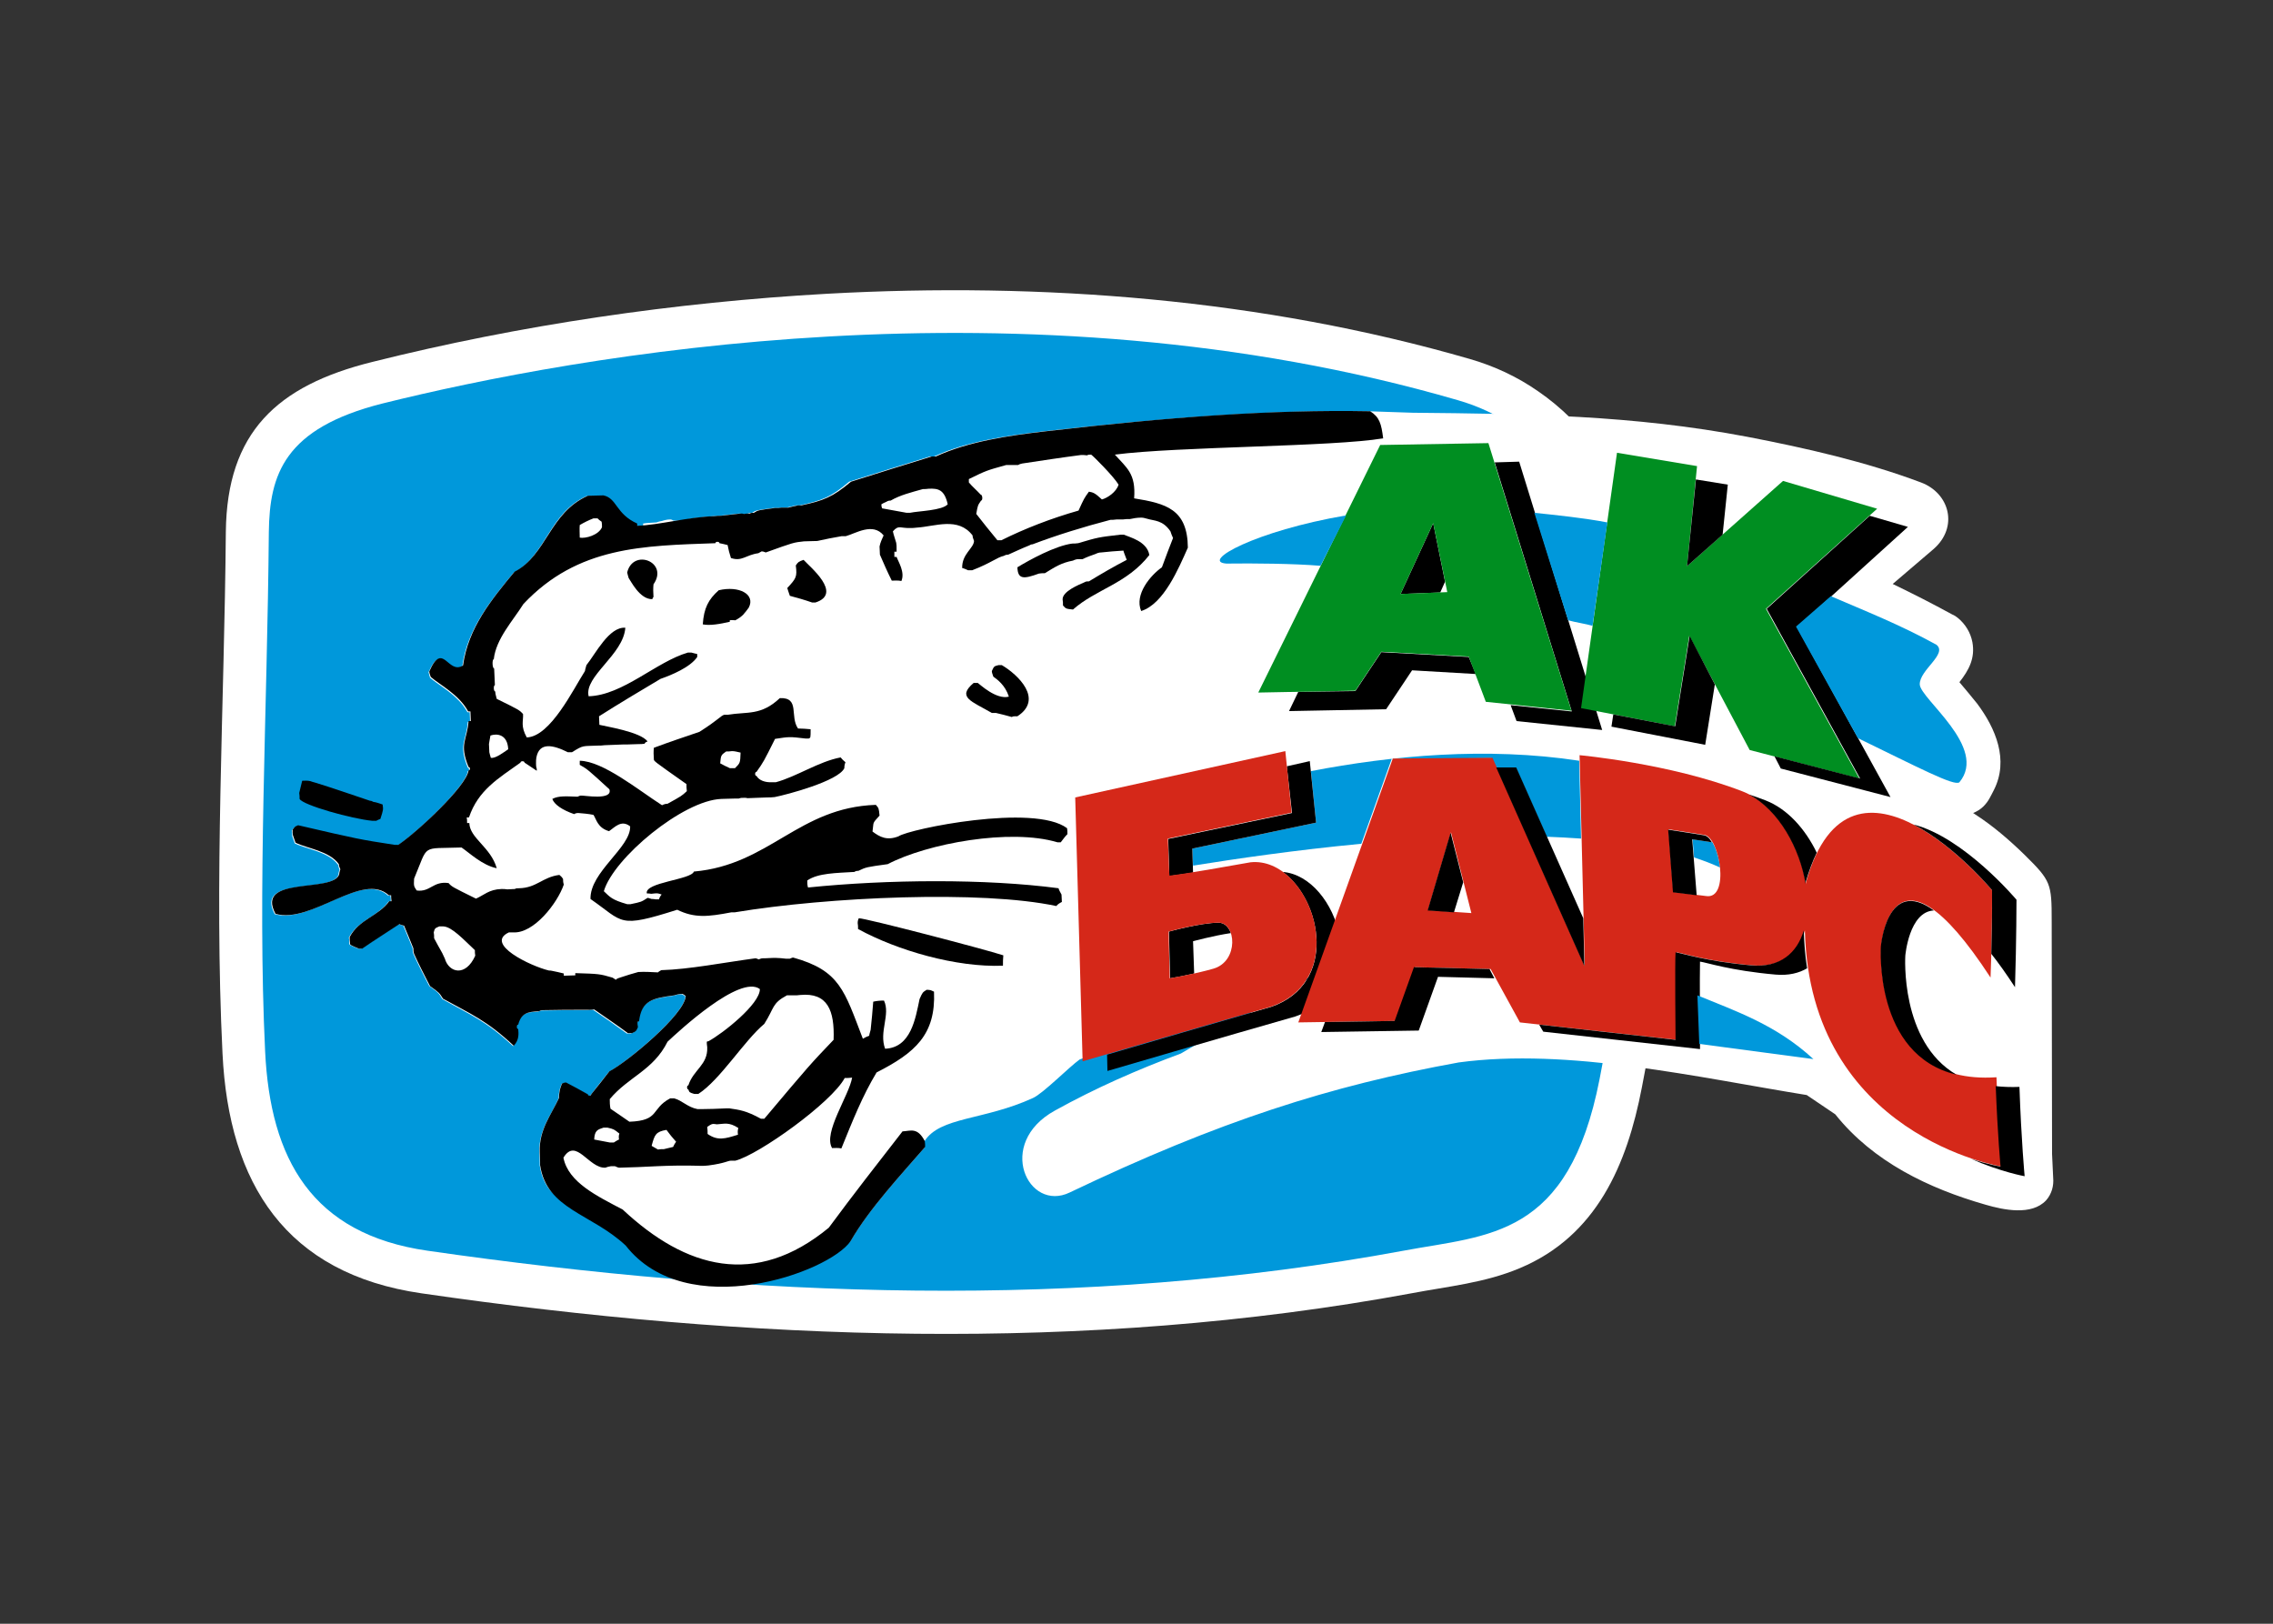
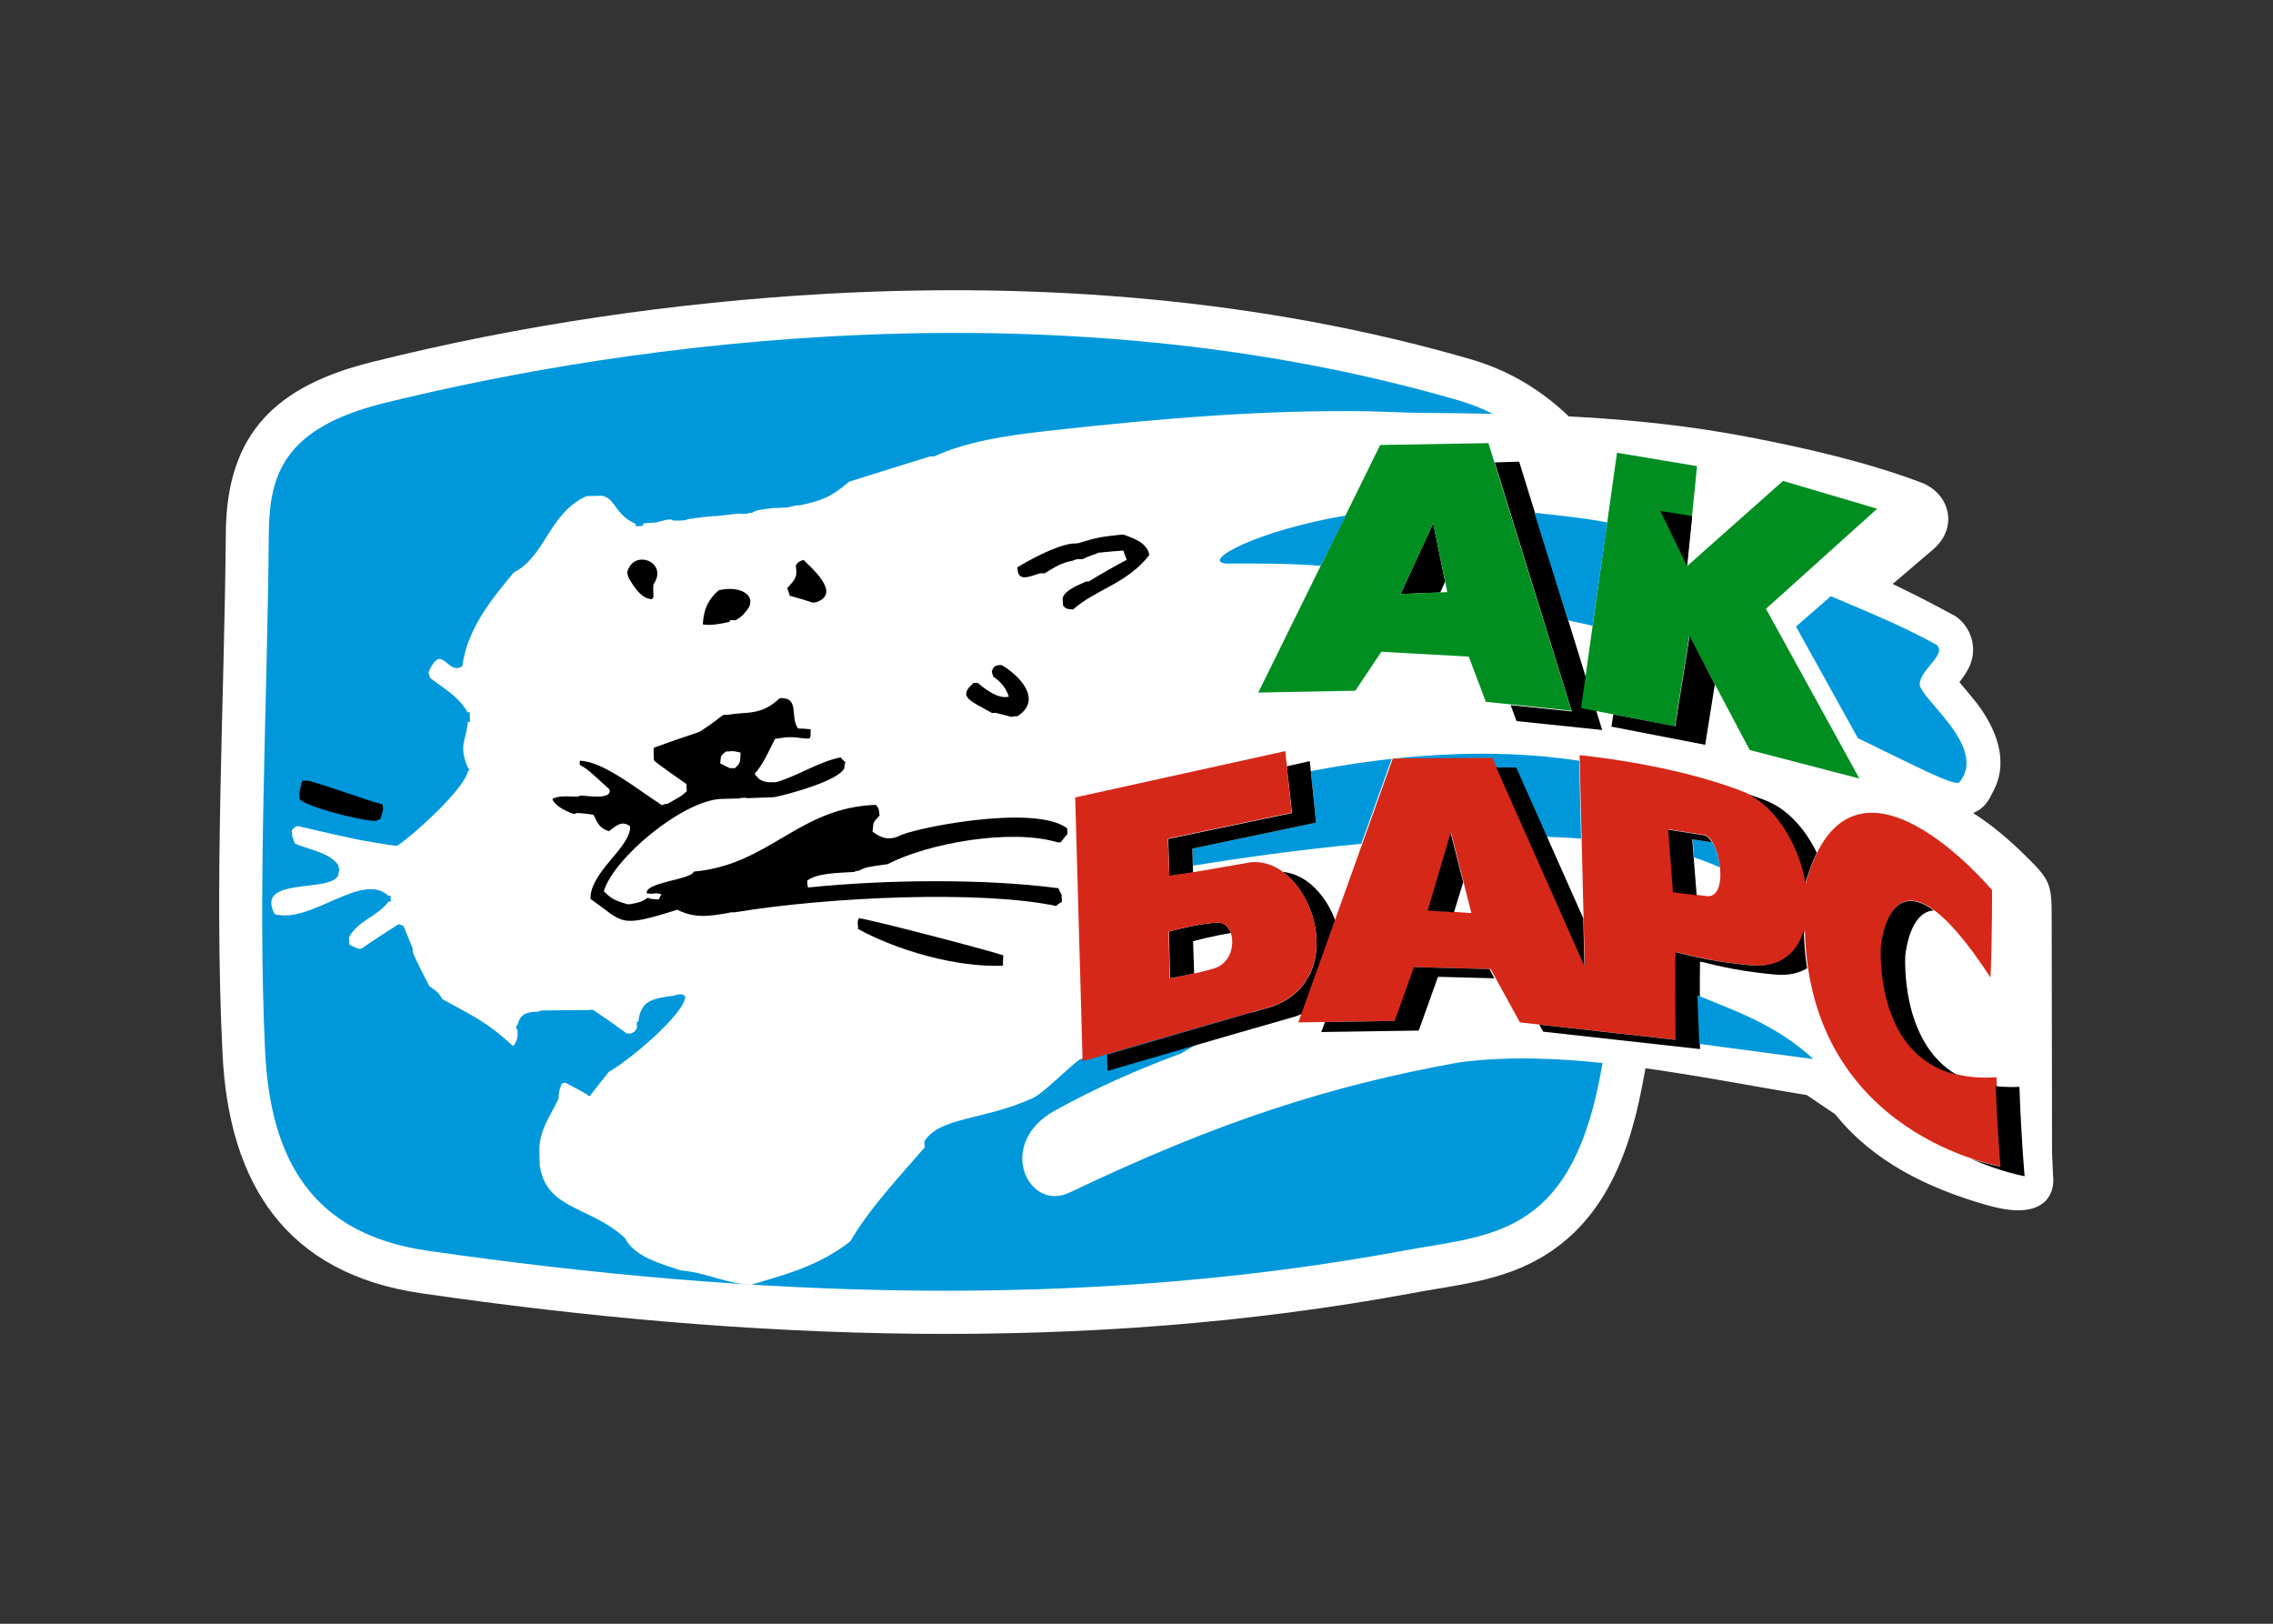
<svg xmlns="http://www.w3.org/2000/svg" version="1.1" id="katman_1" x="0px" y="0px" viewBox="0 0 560 400" style="enable-background:new 0 0 560 400;" xml:space="preserve">
  <rect x="0" y="0" width="560" height="400" fill="#333333" stroke="none" />
  <style type="text/css">
	.st0{fill-rule:evenodd;clip-rule:evenodd;fill:#FFFFFF;}
	.st1{fill-rule:evenodd;clip-rule:evenodd;fill:#0098DB;}
	.st2{fill-rule:evenodd;clip-rule:evenodd;}
	.st3{fill-rule:evenodd;clip-rule:evenodd;fill:#008E21;}
	.st4{fill-rule:evenodd;clip-rule:evenodd;fill:#D52819;}
</style>
  <g transform="matrix(.913 0 0 .913 99.83 92.545)">
    <g>
      <path class="st0" d="M-48.4,42.1C-48.1,15.4-34.7,2.7-8.9-3.7c39.9-10,81.7-16.1,122.7-18.4c58.1-3.2,117.5,1.4,173.5,17.6    c6.6,1.9,12.8,4.8,18.4,8.7c50.7,34.8,38.1,136,28,187.9c-4,20.8-12.2,40-32.9,48.7c-9.5,4-19.3,4.9-29.3,6.8    c-88.2,16.3-178.8,12.8-267.1,0c-36.6-5.3-52-29.6-53.7-64.7C-51.6,136.1-48.8,88.9-48.4,42.1" />
      <path class="st1" d="M-36.8,42.2c-0.4,47.9-3.1,96.5-1,140.1c1.4,29.1,12.6,49.3,43.8,53.8c87.4,12.6,176.5,16.1,263.4,0    c23-4.3,44.5-3.4,52.9-46.3c10.8-55.5,19.8-146.6-23.2-176.1c-4.4-3.1-9.5-5.5-15.1-7.1C166.6-27.5,45.8-5.4-6.1,7.5    C-32.7,14.2-36.6,26.7-36.8,42.2" />
      <path class="st0" d="M284.3,185.3c-34.7,6.3-64.6,15.8-105,35.1c-11.2,5.4-20.1-13.2-4-22.1c11-6.1,22.4-11.1,34-15.4l36-21    L182,184.5c-2.8,2-9.9,9.2-12.6,10.4c-13.3,6.1-25.1,5-29.3,11.7c0,0.5,0,0.9,0.1,1.6c-6.4,7.4-15.1,16.7-20.1,25.4    c-8.7,6.7-17.4,8.9-26.8,11.7c-7.5-0.5-11.6-3.2-19-3.9c-5.3-1.8-12.4-3.6-15-8.7c-9.3-8.7-21.2-7.5-23-19.6c0-0.3,0-0.6,0-0.9    c0-0.9-0.1-1.9-0.1-2.6c-0.2-6.1,3.1-9.9,5.2-14.6c0-0.5,0-0.9,0.1-1.4c0.1-0.9,0.4-1.7,0.7-2.5c0.3-0.2,0.6-0.3,1.1-0.3    c1.9,1,3.8,2,5.9,3.2c0,0.5,0.9,0.4,0.9,0c1.6-2.1,3.3-4.2,4.9-6.2c4.7-2.5,20.3-15.3,20.6-20.3c-0.3-0.3-0.6-0.4-1-0.6    c-0.8,0-1.5,0.2-2.2,0.4c-6,0.8-8.8,1.4-9.5,7c-0.5,0-0.5,0-0.3,1.6c-0.6,1.1-0.6,1.1-1.7,1.6c-0.5,0-0.8,0-1.1,0    c-3-2.2-6-4.3-9.1-6.4c-0.6,0-1.1,0-1.5,0.1c-4.2,0-8.4,0-12.4,0.1c-0.3,0-0.6,0.2-0.9,0.3c-3.3,0.1-4.8,0.6-5.6,3.6    c-0.5,0-0.4,1.3,0,1.2c0,1.2,0.3,2.9-1.2,4.5c-7.4-6.9-11.5-8.4-19.1-12.7c-1-1.7-1-1.7-3.5-3.5c-1.5-2.9-3-5.8-4.3-8.7    C2,155.4,2,154.9,2,154.5c-0.8-2.1-1.7-4.1-2.5-6.1c-0.5-0.1-0.9-0.3-1.3-0.4c-3.3,2.1-6.7,4.3-10,6.6c-0.3,0-0.6,0-0.9,0    c-2.4-1-2.4-1-2.4-1.5c0-0.6,0-1.1-0.1-1.5c2.5-4.7,7.7-5.6,10.7-9.7c0.2,0,0.3,0,0.6,0c0-0.6,0-1.1-0.1-1.6c-0.3,0-0.5,0-0.6,0    c-7.1-6.6-20.8,7.7-30.6,5c-5.6-10.4,15.6-5.5,17.2-10.7c0-0.5,0.1-0.9,0.3-1.2c-0.2-0.5-0.3-0.9-0.4-1.4    c-2.6-3.6-8.5-4.2-11.7-5.8c-0.3-0.8-0.5-1.4-0.7-2c0-0.6,0-1.1-0.1-1.5c0.1-0.2,0.3-0.3,0.4-0.5c0.3-0.3,0.6-0.5,1.1-0.7    c16.4,3.8,16.4,3.8,26.1,5.3c0.3,0,0.6,0,0.9,0c4.7-3.1,18.4-15.7,19-20.1c0.5,0,0.4-0.9,0-0.9c-2.6-6.4-0.4-7.1,0-12.4    c0.2,0,0.3,0,0.6,0c0-0.9-0.1-1.9-0.1-2.6c-0.3,0-0.5,0-0.6,0c-2.5-4.6-7.7-7.2-10.1-9.3c-0.2-0.6-0.3-1.1-0.4-1.5    c3.7-8.4,5,1.1,9.1-1.6c1.4-10.1,7.6-17.7,13.9-25.3c8.7-4.5,9.4-15.9,19.6-20.6l4.2-0.1c3.8,0.8,3.3,5,9.1,7.6c0,0.2,0,0.3,0,0.6    c0.6,0,1.2,0,2-0.1c0-0.3,0-0.5,0-0.6c1.1-0.2,2.3-0.2,3.6-0.3c0.5-0.2,0.9-0.3,1.5-0.4c0.6-0.2,1.4-0.4,2.2-0.4    c0.3,0,0.6,0.1,0.9,0.3c0.3,0,0.6,0,1.1,0c0.6,0,1.2,0,2-0.1c0.5-0.2,0.9-0.3,1.5-0.4c0.2,0,0.3,0,0.6,0c0.3-0.2,0.6-0.2,0.9-0.2    c1.5-0.2,3.1-0.4,4.6-0.5c0.5,0,0.9,0,1.6-0.1c1.7-0.2,3.4-0.4,5.3-0.6c0.3,0,0.6,0,0.9,0.1c0.5,0,0.9,0,1.6-0.1    c0.3-0.2,0.6-0.2,1.1-0.2c1.1-0.7,1.1-0.7,5.7-1.3c0.3,0,0.6,0,0.9,0c0.5,0,0.9,0,1.6-0.1c0.3,0,0.6,0,1.1,0    c0.8-0.2,1.7-0.4,2.6-0.6c0.3,0,0.6,0,0.9,0c6-1.3,8.5-2.2,13.4-6.4c7.2-2.3,14.4-4.5,21.8-6.8c0.3,0,0.6,0,1.1,0    c8.7-4,19.3-5.6,29.7-6.8c33-3.7,60.4-5.8,87.5-5.4c3.9,0.1,7.9,0.3,12,0.4c30.7,0.3,59.3,0.6,90.3,6.5c15.6,3,31.9,6.7,46.8,12.3    c7.8,2.9,10.2,12.1,3.4,18l-11,9.4c5.4,2.6,10.7,5.3,16,8.2l0.8,0.4l0.7,0.5c2.1,1.7,3.5,4,4,6.6c0.8,4.4-1,7.6-3.5,10.8    c1.6,1.9,3.2,3.8,4.8,5.8c5,6.7,8.6,15.2,4.5,23.3c-0.9,1.7-1.4,3-2.8,4.4c-0.8,0.8-1.8,1.4-2.8,1.8c0.2,0.1,0.4,0.3,0.6,0.4    c4.8,3.1,9.2,6.9,13.3,10.9c7.1,7,7.3,7.7,7.3,17.8l0.1,62.9l0.3,6.4c0.2,2.2-0.4,4.4-1.9,6.1c-3.9,4.2-11.5,2.6-16.3,1.2    c-15.4-4.4-30.4-11.6-40.6-24.4l-7.7-5.2C349.1,189.4,313.9,181.3,284.3,185.3" />
    </g>
    <g>
      <path class="st2" d="M122.2,149.3c0-0.6,0-1.1-0.1-1.6c0-0.5,0.1-0.9,0.3-1.3c1.6-0.1,34.1,8.4,39,10c-0.1,0.9-0.1,1.9-0.1,2.8    C148.7,159.7,132.8,155.1,122.2,149.3" />
      <path class="st2" d="M-28.5,114.2c0-0.6,0-1.1-0.1-1.6c0.3-1.1,0.5-2.2,0.8-3.3c0.6,0,1.4-0.1,2.2,0.1c0.3,0.1,0.8,0.3,1.3,0.4    c4.9,1.5,9.7,3.2,14.8,4.9c0.3,0,0.6,0.1,0.9,0.3c0.8,0.1,1.6,0.4,2.5,0.7c0.2,1.4,0.2,1.4-0.6,3.9c-0.5,0.2-0.8,0.3-1.1,0.5    c-0.5,0-0.8,0-1.1,0C-14.3,119.6-27.6,115.9-28.5,114.2" />
      <path class="st2" d="M159.4,91c-0.5,0-0.8,0-1.1,0c-5.5-3.2-9.5-4.2-4.9-8.1c0.3,0,0.6,0,1.1,0c0.6,0.4,5,4.6,8.4,3.7    c-1-3.1-3.1-4.6-4.2-5.4c-0.2-0.6-0.4-1.1-0.4-1.5c0.6-1.3,0.6-1.3,1.8-1.6c0.3,0,0.6,0,0.9,0c4.4,2.6,11.3,9.2,4.2,13.8    c-0.3,0-0.5,0-0.6,0c-0.3,0-0.6,0-0.9,0.2C162.2,91.7,160.8,91.3,159.4,91" />
      <path class="st2" d="M89.1,66c-1.6-0.1-1.6-0.1-1.5,0.4c-2.6,0.6-5.4,1.1-7.3,0.7c0.3-4.4,1.5-6.7,4.3-9.2c5.5-1.3,10,1.1,8.1,4.7    C91.5,64.2,91.1,64.9,89.1,66" />
      <path class="st2" d="M177.5,62c0-0.6,0-1.1-0.1-1.6c-0.1-2.2,4.4-4,6-4.7c0.3-0.2,0.6-0.2,1.1-0.2c3.3-2,6.7-4,10.2-5.8    c-0.3-0.9-0.7-1.7-0.9-2.5c-2,0.1-4,0.3-6,0.5c-0.6,0-1.1,0.2-1.5,0.4c-1.2,0.4-2.5,0.9-3.5,1.4c-0.5,0-0.8,0-1.1,0    c-0.6,0-1.1,0.2-1.5,0.4c-3.2,0.6-4.8,1.7-7.6,3.4c-0.6,0-1.1,0-1.6,0.1c-4.1,1.5-5.7,1.6-5.8-1.7c3.3-2,10.2-5.8,14.8-6.4    c0.5,0,0.9,0,1.6-0.1c5.4-1.6,5.4-1.6,11.4-2.3c0.3,0,0.6,0,0.9,0c1.6,0.7,6.3,1.8,6.9,5.5c-6.1,7.8-14.4,9.2-20.6,14.7    C178.3,62.9,178.3,62.9,177.5,62" />
      <path class="st2" d="M110.7,61.2c-0.3,0-0.6,0-0.9,0c-2-0.7-4.1-1.3-6-1.8c-0.3-0.8-0.5-1.5-0.7-2.1c2.4-2.6,2.7-3,2.3-6.1    c0.7-1,0.7-1,2.1-1.5C109.1,51.5,118.2,58.8,110.7,61.2" />
      <path class="st2" d="M60.3,54.6c-0.2-0.6-0.3-1.1-0.4-1.5c1.6-6.6,11.3-2.8,7.1,3.2c-0.1,1.1-0.1,2.2,0,3.4    c-0.1,0.2-0.3,0.3-0.3,0.6C63.3,60.4,60.9,55.4,60.3,54.6" />
      <path class="st1" d="M316.8,103.9c-24.9-3.8-50.6-1.4-72.4,2.8l1.4,13.9l-33.4,7l0.2,4.6c11.2-1.8,27.5-4.2,45.4-5.9l8.2-22.9    l26.9-0.2l1.2,2.6l5.4,0l8.3,18.6c3.1,0.1,6.2,0.3,9.3,0.5L316.8,103.9z M347.8,130c2.5,0.8,4.8,1.7,7,2.7c-0.4-3.9-2-7.9-3.9-8.6    c0.7,0.2,1.3,0.9,1.8,1.8c-2.6-0.4-5.3-0.8-5.3-0.8L347.8,130z M350.8,124.1c-0.1,0-0.1,0-0.2,0    C350.7,124,350.8,124.1,350.8,124.1 M350.6,124c-0.1,0-0.1,0-0.2,0C350.5,124,350.6,124,350.6,124 M349.9,123.9    c-2.4-0.4-9-1.4-9-1.4S347.5,123.5,349.9,123.9" />
      <path class="st2" d="M268.6,58.9l10.7-0.4l1.3-2.9l-3.2-15.8L268.6,58.9z" />
-       <path class="st2" d="M287,75.9l-23.6-1.3l-7,10.5L241,85.3l-2.5,5.2l26.2-0.5l7-10.5l17.2,1L287,75.9z" />
      <path class="st2" d="M300.6,23.2l-6.6,0.2l20.8,67.2l-16.5-1.7l1.6,4.3l23.1,2.4L300.6,23.2z" />
      <path class="st3" d="M327,20.8l21.6,3.6l-2.7,27l25.9-23l25.4,7.5l-30,27l25.2,45.8l-29.6-7.7l-16.3-30.8l-3.9,24.4l-25.3-4.9    L327,20.8z" />
      <path class="st2" d="M239.3,118l-33.4,7l0.3,10c0,0,1.1-0.1,6.4-0.9l-0.2-6.5l33.4-7l-1.7-16.6l-6.2,1.4L239.3,118z" />
      <path class="st2" d="M212.6,152.6c0,0,5.5-1.5,10.2-2.2c-0.6-1.6-1.7-2.8-3.3-2.8c-4.8,0-13.4,2.4-13.4,2.4l0.3,12.6    c0,0,3-0.5,6.5-1.3L212.6,152.6z" />
      <path class="st2" d="M236.8,133.9c10.6,7.7,14.8,30.2-3.1,36.4c-13.9,4-34.1,9.9-44.3,12.9l0.1,4.4c0,0,31.4-9.2,50.7-14.7    C261.6,165.5,251.7,135.1,236.8,133.9" />
      <path class="st4" d="M398.3,153.9c0,0,2.7-32.6,29.5,8.5c0.5-12.9,0.4-23.6,0.4-23.6s-38-45.5-50.2-2.1c0,0.2,0,0.4,0,0.5    c-1.7-10.5-8.1-21.6-17.3-25.1c-19.5-7.5-43.8-9.7-43.8-9.7l1.4,56.9l-24.9-56.2l-26.9,0.2l-25.5,71.2l26.3-0.4l5.2-14.5l20.4,0.5    l7.9,14.4l42.3,4.7c0,0-0.1-21.2,0-23.6c1.7,0.2,8,2.4,20.4,3.5c7.9,0.7,12.4-3.4,14.2-9.4c1.3,55.4,53.1,63.7,53.1,63.7    s-0.9-9.5-1.4-24.1C395.7,191.6,398.3,153.9,398.3,153.9 M276,144.2l6.2-21l5.5,21.8L276,144.2z M351,140.4l-8.8-1.1l-1.3-16.9    c0,0,7.8,1.2,9.6,1.5C354.7,124.3,357.6,141.5,351,140.4" />
      <path class="st2" d="M346.6,70.2l-3.9,24.4l-16.7-3.2l-0.5,3.3l25.3,4.9l2.6-16.3L346.6,70.2z" />
-       <path class="st2" d="M345.9,51.4l9.6-8.5l1.4-13.5l-8.6-1.4L345.9,51.4z" />
-       <path class="st2" d="M405.5,40.8l-10.3-3l-27.8,25.1l25.2,45.8l-23.1-6l1.7,3.3l29.6,7.7l-25.2-45.8L405.5,40.8z" />
+       <path class="st2" d="M345.9,51.4l1.4-13.5l-8.6-1.4L345.9,51.4z" />
      <path class="st2" d="M377.9,137.2c0-0.2,0-0.3,0-0.5c0.9-3.1,1.9-5.7,3-8c-3.1-6.4-7.9-11.8-13.8-14.1c-1.5-0.6-3-1.1-4.5-1.6    C370.7,117.3,376.3,127.5,377.9,137.2" />
      <path class="st2" d="M350.4,124c-1.7-0.3-9.6-1.5-9.6-1.5l1.3,16.9l6.4,0.8l-1.2-15.1c0,0,2.7,0.4,5.3,0.8    C352,124.8,351.2,124.1,350.4,124" />
      <path class="st2" d="M404.8,156.5c0,0,1-11.9,7.7-12.2c-12.7-9.3-14.3,9.7-14.3,9.7s-2,29.3,20.4,34.6    C403.3,179.7,404.8,156.5,404.8,156.5" />
-       <path class="st2" d="M428.2,138.8c0,0,0.1,7.4-0.2,17.2c2,2.5,4.1,5.5,6.4,9c0.4-12.8,0.4-23.6,0.4-23.6s-14.1-16.8-27.8-20.3    C418.3,126.9,428.2,138.8,428.2,138.8" />
      <path class="st2" d="M292.6,160.1l-20.4-0.5l-5.2,14.5l-18.8,0.3l-1,2.7l26.3-0.4l5.2-14.5l15.2,0.4L292.6,160.1z" />
      <path class="st2" d="M429.2,191.7c0.5,13.2,1.3,21.7,1.3,21.7s-3.2-0.5-8-2.1c8.2,3.6,14.5,4.7,14.5,4.7c0,0-0.9-9.5-1.4-24.1    C433.3,192,431.1,191.9,429.2,191.7" />
      <path class="st2" d="M377.4,149.7c-1.8,6-6.3,10.1-14.2,9.4c-12.4-1.1-18.6-3.3-20.4-3.5c-0.2,2.3,0,23.6,0,23.6l-36.8-4.1    l1.1,1.9l42.3,4.7c0,0-0.1-21.2,0-23.6c1.7,0.2,8,2.4,20.4,3.5c3.5,0.3,6.3-0.4,8.5-1.7C377.8,156.7,377.5,153.3,377.4,149.7" />
      <path class="st2" d="M285.5,136.7l-3.4-13.4l-6.2,21l7.1,0.5L285.5,136.7z" />
      <path class="st2" d="M318.2,159.3l-0.3-12.9l-18.1-40.7l-5.4,0L318.2,159.3z" />
      <path class="st3" d="M292.3,18.2l-29.2,0.5l-32.9,66.8l26.2-0.5l7-10.5l23.6,1.3l4.6,12.2l23.1,2.4L292.3,18.2z M268.6,58.9    l8.8-19.1l3.8,18.6L268.6,58.9z" />
      <path class="st4" d="M228.1,131.3c-18.9,3.4-21.9,3.6-21.9,3.6l-0.4-10l33.4-7l-1.7-16.6l-56.7,12.5l2,71.2    c0,0,31.4-9.2,50.7-14.7C256,162.6,244.1,129.6,228.1,131.3 M218.1,160c-5.2,1.5-11.8,2.6-11.8,2.6l-0.3-12.6    c0,0,8.6-2.4,13.4-2.4C224.3,147.5,225,158,218.1,160" />
      <g>
        <path class="st1" d="M253.9,37.7c-24.6,4.2-39.4,12.5-32.3,13c7.3-0.1,18.2,0,25.4,0.6L253.9,37.7z" />
        <path class="st1" d="M324.4,39.6c-6.2-1.2-14-2-19.7-2.6l9.1,29c1.7,0.5,5,1,6.6,1.5L324.4,39.6z" />
        <path class="st1" d="M408.7,83.3c-0.1-3.9,7.6-8.2,4.5-10.7c-9.8-5.4-19.2-9.1-28.5-13.1l-9.4,8.2L392,97.8     c16.1,7.8,26.1,13.1,27.4,11.9C427.2,100.3,408.8,87.2,408.7,83.3" />
        <path class="st1" d="M348.7,167.2c10.4,4.3,21.2,7.9,31.3,17.2l-30.8-4.1L348.7,167.2z" />
      </g>
      <path class="st2" d="M133.1,124.3c-3.1,1.2-5,0.2-7-1.3c0.4-2.7-0.2-2,1.9-4.3c-0.2-2-0.2-2-1-2.9c-20.9,0.7-28.7,16.2-49.1,18    c-0.7,2.2-13.4,2.9-12.7,5.9c0.3,0,0.8,0,1.2,0.1c1.7-0.2,1.7-0.2,2.8,0.2c-0.3,0.3-0.6,0.8-0.7,1.3c-0.3,0-0.6,0-0.9,0    c-0.5-0.1-0.8-0.1-1.1-0.1c-0.5-0.1-0.8-0.3-1.1-0.3c-1.7,1.1-1.7,1.1-4.6,1.7c-0.3,0-0.6,0-0.9,0c-4.2-1.2-4.6-1.9-6.3-3.5    c2.6-8.9,21.3-24.5,31.7-24.9c1.1,0,2.3-0.1,3.6-0.1c0.3,0,0.6,0,1.1,0c0.5-0.2,0.9-0.2,1.5-0.2c0.3,0,0.6,0,0.9,0.1    c1.7-0.1,3.4-0.1,5.3-0.2c0.6,0,1.2,0,2-0.1c3.1-0.6,17.2-4.3,18.8-7.8c0-0.6,0.1-1.1,0.3-1.6c-0.5-0.4-1-0.9-1.3-1.3    c-5.9,1.1-11.9,5.2-17.5,6.7c-0.3,0-0.6,0-0.9,0c-2,0.1-3.6-0.5-4.3-1.7c-0.5,0-0.5-1.1,0-1.1c1.9-2.7,1.9-2.7,5-8.9    c3.9-0.6,3.9-0.6,8.2-0.1c0.3,0,0.6,0,0.9,0c0.5-0.2,0.5-0.2,0.5-2.5c-1.2-0.1-2.3-0.2-3.4-0.2c-2.3-3.3,0.6-8.4-4.9-8.2    c-5.1,4.8-8.7,3.6-14.1,4.5c-0.3,0-0.6,0-0.9,0c-0.9,0.2-1.5,1.3-6.7,4.6c-4.1,1.4-8.3,2.8-12.3,4.3c-0.1,0.9-0.1,2,0,3.1    c0,0.5,0,0.5,8.8,6.7c0,0.6,0,1.2,0.1,1.9c-1.4,1.3-1.4,1.3-5.2,3.4c-0.6,0-1.1,0.2-1.5,0.4c-6.4-4.1-15.9-11.9-22.2-12    c0,0.3,0,0.6,0,1.1c2.1,1.2,2.1,1.2,8,6.6c1,3.1-6.9,1.6-7.7,1.7c-0.3,0-0.6,0.2-0.9,0.3c-3-0.1-5.1-0.3-6.8,0.6    c0.5,1.5,2.7,3,5.9,4.1c0.3-0.2,0.6-0.3,1.1-0.3c1.2,0.1,2.6,0.2,4.1,0.5c0.8,1.2,1.1,3.5,4.2,4.4c1.5-1,3.3-3.2,5.7-1.3    c0.2,5.7-10.9,12.3-10.7,19.6c9.1,6.3,7.3,8,23.4,2.9c4.7,2.3,8.3,1.9,14.6,0.7c0.3,0,0.6,0,0.9,0c25.3-4.2,66.7-6,86.8-1.7    c0.4-0.5,0.9-0.8,1.5-1.1c0-0.8-0.1-1.4-0.1-2c-0.3-0.6-0.7-1.2-0.8-1.7c-19.7-2.6-46.1-2.4-67.6-0.2c-0.2-0.6-0.2-1.2-0.2-1.9    c2.9-2,7.8-2,12.7-2.3c0.3-0.2,0.6-0.3,1.1-0.3c2.1-1,2.1-1,7.9-1.8c10.7-5.6,33.1-9.7,45.8-5.9c0.3,0,0.6,0,0.9,0    c0.6-0.8,1.2-1.6,1.8-2.2c0-0.6,0-1.1-0.1-1.6C169.7,115.4,136,122.3,133.1,124.3 M86.6,101.4c0.5,0,0.9,0,1.6-0.1    c0.7,0,1.4,0.2,2.3,0.4c-0.1,2.8-0.1,2.8-1.5,4.2c-0.5,0-0.9,0-1.4,0c-0.9-0.4-1.9-0.9-2.6-1.3C85.2,102.4,85.2,102.4,86.6,101.4" />
-       <path class="st2" d="M196.7,33.1c0.5-6.7-2-8.2-5.2-11.8c16.9-2.2,59.1-2.1,72.4-4.4c-0.5-4-1-5.7-3.5-7.3    c-27.2-0.5-54.5,1.6-87.5,5.4c-10.4,1.2-21,2.8-29.7,6.8c-0.5,0-0.8,0-1.1,0c-7.4,2.3-14.6,4.5-21.8,6.8c-5,4.2-7.4,5.1-13.4,6.4    c-0.3,0-0.6,0-0.9,0c-0.9,0.2-1.9,0.4-2.6,0.6c-0.5,0-0.8,0-1.1,0c-0.6,0-1.1,0-1.6,0.1c-0.3,0-0.6,0-0.9,0    c-4.6,0.6-4.6,0.6-5.7,1.3c-0.5,0-0.8,0-1.1,0.2c-0.6,0-1.1,0-1.6,0.1c-0.3-0.1-0.6-0.1-0.9-0.1c-1.9,0.2-3.6,0.4-5.3,0.6    c-0.6,0-1.1,0-1.6,0.1c-7.2,0.2-15,2.4-21,2.6c0-0.3,0-0.5,0-0.6c-5.8-2.6-5.4-6.8-9.1-7.6l-4.2,0.1C38.9,37,38.2,48.4,29.5,52.9    C23.2,60.5,17,68.1,15.6,78.2c-4.1,2.6-5.4-6.8-9.1,1.6c0,0.5,0.2,0.9,0.4,1.5c2.4,2.1,7.6,4.7,10.1,9.3c0.2,0,0.3,0,0.6,0    c0,0.8,0.1,1.7,0.1,2.6c-0.3,0-0.5,0-0.6,0c-0.4,5.3-2.6,6,0,12.4c0.5,0,0.5,0.9,0,0.9c-0.6,4.4-14.3,17-19,20.1    c-0.3,0-0.6,0-0.9,0c-9.7-1.5-9.7-1.5-26.1-5.3c-0.5,0.2-0.8,0.3-1.1,0.7c-0.1,0.2-0.3,0.3-0.4,0.5c0,0.5,0,0.9,0.1,1.5    c0.2,0.6,0.4,1.2,0.7,2c3.2,1.6,9.1,2.2,11.7,5.8c0,0.5,0.2,0.9,0.4,1.4c-0.1,0.3-0.3,0.8-0.3,1.3c-1.5,5.2-22.8,0.3-17.2,10.7    c9.7,2.8,23.5-11.5,30.6-5c0.2,0,0.3,0,0.6,0c0,0.5,0,0.9,0.1,1.6c-0.3,0-0.5,0-0.6,0c-3,4.1-8.2,4.9-10.7,9.7    c0,0.5,0,0.9,0.1,1.6c0,0.5,0,0.5,2.4,1.5c0.3,0,0.6,0,0.9,0c3.3-2.3,6.7-4.4,10-6.6c0.3,0.1,0.8,0.3,1.3,0.4c0.8,2,1.7,4,2.5,6.1    c0,0.5,0,0.9,0.2,1.5c1.3,2.9,2.8,5.8,4.3,8.7c2.5,1.8,2.5,1.8,3.5,3.4c7.6,4.2,11.7,5.8,19.1,12.7c1.5-1.6,1.3-3.3,1.2-4.5    c-0.5,0-0.5-1.2,0-1.2c0.8-3,2.4-3.5,5.6-3.6c0.3-0.2,0.6-0.3,0.9-0.3c4-0.1,8.2-0.1,12.4-0.1c0.5,0,0.9,0,1.6-0.1    c3,2.1,6,4.1,9.1,6.4c0.3,0,0.6,0,1.1,0c1.1-0.5,1.1-0.5,1.6-1.6c-0.2-1.5-0.2-1.5,0.3-1.6c0.7-5.6,3.5-6.2,9.5-7    c0.6-0.2,1.4-0.4,2.2-0.4c0.3,0.1,0.6,0.3,0.9,0.6c-0.3,5-15.8,17.8-20.6,20.3c-1.6,2.1-3.3,4.2-4.9,6.2c0,0.5-0.9,0.5-0.9,0    c-2.1-1.2-4-2.2-5.9-3.2c-0.5,0-0.8,0.2-1.1,0.3c-0.3,0.8-0.6,1.6-0.7,2.5c-0.1,0.5-0.1,0.9-0.1,1.4c-2.2,4.7-5.4,8.6-5.2,14.6    c0,0.8,0.1,1.7,0.1,2.6c0,0.3,0,0.6,0,0.9c1.8,12,13.8,13,23.1,21.7c16.4,21,54.8,7.4,60.7-1.2c5-8.7,13.7-18,20.1-25.4    c0-0.6,0-1.1-0.1-1.6c-2-3.8-3.8-2.7-6-2.6c-6.7,8.6-13.4,17.2-19.9,26c-19.8,16.3-38.6,11-55.6-4.9c-6.8-3.6-14.7-7.3-16-14    c3.4-5.6,6.8,2.9,11.3,2.7c0.5-0.2,0.9-0.3,1.5-0.4c0.3,0,0.6,0,1.1,0c0.3,0.1,0.6,0.3,1.1,0.4c3.4-0.1,6.8-0.2,10.2-0.4    c0.8,0,1.7-0.1,2.6-0.1c3.1-0.1,6.2-0.1,9.3,0c0.6,0,1.2,0,2-0.1c4.6-0.6,5.2-1.3,6.2-1.3c0.3,0,0.6,0,1.1,0    c6.3-1.6,26-15.7,29.5-22.3c0.6,0,1.2,0,2-0.1c-0.8,4.8-7.9,14.9-5.4,19c0.8,0,1.6-0.1,2.5,0.1c3.1-7.6,5.6-14,9.5-20.5    c10.4-5.3,16-10.2,15.5-21.8c-0.3-0.1-0.6-0.3-0.9-0.4c-0.5-0.1-0.8-0.1-1.1-0.1c-1.1,0.7-1.1,0.7-1.9,2.5    c-1.1,5.2-2.3,13.1-9.3,13.4c-1.7-4.6,1.5-9.2-0.3-13c-1.1,0-2,0.1-2.9,0.3c-0.2,2.5-0.4,5-0.7,7.6c-0.1,0.5-0.3,0.9-0.4,1.6    c-0.6,0.2-1.2,0.5-1.7,0.8c-5-13-6.2-18.4-18.8-21.9c-0.3,0-0.6,0.2-0.9,0.3c-0.5,0-0.8,0-1.1,0c-0.9-0.1-1.9-0.2-2.6-0.2    c-0.3,0-0.6,0-0.9,0c-0.8,0-1.6,0.1-2.2,0.1c-0.2,0-0.3,0-0.5,0c-0.5,0-0.8,0.2-1.1,0.3c-0.3-0.1-0.6-0.3-0.9-0.3    c-8.3,1.1-17.9,3-25.4,3.2c-0.3,0.2-0.6,0.3-0.9,0.6c-1.9-0.1-3.6-0.2-5.3-0.1c-1.5,0.4-3.1,0.9-4.6,1.4c-0.6,0.2-1.1,0.3-1.5,0.7    c-0.3-0.3-0.6-0.4-0.9-0.6c-3.5-1-3.5-1-10-1.2c0,0.2,0,0.3,0,0.6c-1.1,0-2.2,0.1-3.1,0.1c0-0.3,0-0.5,0-0.6    c-1.1-0.3-2.2-0.5-3.1-0.7c-0.3-0.1-0.6-0.1-0.9-0.1c-5-1.2-17.5-7.2-10.8-10.3c0.3,0,0.6,0,1.1,0c5.6,0.4,12-7.9,13.7-12.9    c-0.2-0.6-0.2-1.1-0.2-1.5c-0.3-0.5-0.6-0.8-1-1.1c-4.6,0.6-6.1,3.5-10.9,3.6c-0.5,0-0.8,0-1.1,0.2c-0.8,0-1.4,0.1-2,0.1    c-0.6-0.1-1.1-0.1-1.6-0.1c-3.4,0.1-4.8,1.7-6.9,2.6c-6.5-3.2-6.5-3.2-7.4-4.2c-4.2-0.6-4.9,2.5-8.6,2c-0.8-1.2-0.8-1.2-0.7-3.2    c4-9.5,1.7-8,12.8-8.4c2.2,1.5,5.6,4.8,9.5,5.6c-1.6-5.7-7.3-8.1-7.4-12.2c-0.3,0-0.5,0-0.6,0c0-0.6,0-1.1-0.1-1.5    c0.2,0,0.3,0,0.6,0c2.5-7.4,7.9-10.5,13.9-14.8c0-0.5,1.1-0.5,1.1,0c1.1,0.7,2.2,1.5,3.3,2.2c0-0.2,0-0.3,0-0.5    c-0.2-0.6-0.2-1.1-0.2-1.5c0-0.6,0-1.1,0.1-1.6c0.8-4.2,4.5-3.4,8.5-1.4c0.3,0,0.6,0,1.1,0c3.2-2,2.7-1.6,7.2-1.8    c0.5,0,0.9,0,1.6-0.1c1.7-0.1,3.4-0.1,5.1-0.2c0.3,0,0.6,0,1.1,0c0.9,0,2-0.1,3.1-0.1c0.5,0,0.9,0,1.5-0.1    c0.1-0.3,0.4-0.5,0.8-0.6c-1.8-2.6-11.5-4.1-13-4.5c0-0.8-0.1-1.6-0.1-2.3c5.5-3.5,10.9-6.7,16.6-10.1c2.9-1,8-3.1,9.9-5.9    c0-0.3,0-0.6,0-0.8c-0.6-0.1-1.1-0.3-1.6-0.4c-0.3,0-0.6,0-0.9,0c-8.6,2.5-17.5,11.5-26.8,11.8c-1.3-5.4,9.4-11.2,9.9-18.5    c-4.4-0.3-8,7-10.5,10.1c-0.1,0.5-0.3,0.9-0.4,1.6c-3.1,4.8-9.3,17.7-15.7,17.9c-1.7-3.1-0.9-4.3-1-6.3c-1-1.1-1-1.1-7.1-4.1    c-0.2-0.8-0.4-1.4-0.4-2c-0.5,0-0.5-1.7-0.1-1.7c-0.1-1.6-0.1-3.1-0.2-4.5c-0.5,0-0.6-2.5-0.1-2.5c0.6-5.5,5.1-10.3,8-14.9    C46.6,46,64.3,45.9,83.7,45.2c0-0.5,1.1-0.5,1.1,0c0.6,0.1,1.4,0.3,2.2,0.5c0.2,1.1,0.5,2.3,0.9,3.5c3,1,3.9-0.8,7.4-1.3    c0.3-0.2,0.6-0.3,0.9-0.5c0.3,0,0.6,0.1,1.1,0.3c7.5-2.7,7.5-2.7,10.3-3c1.1,0,2.3-0.1,3.6-0.1c2.2-0.5,4.3-0.9,6.6-1.3    c0.3,0,0.6,0,1.1,0c2.6-0.7,7.3-3.8,10.2-0.2c-0.4,0.9-0.9,1.9-1.1,3c0,0.6,0.1,1.4,0.1,2.2c1,2.3,2,4.6,3.2,7    c0.8,0,1.7-0.1,2.6,0.1c1-2.4-0.8-5.1-1.3-6.5c-0.3,0-0.5,0-0.6,0c0-0.5,0-0.9,0-1.4c0.2,0,0.3,0,0.6,0c0-0.3,0-0.6,0-0.8    c0-0.6,0-1.1-0.1-1.6c-0.3-1.1-0.7-2.1-0.9-3.1c1.6-1.8,1.8-0.8,4.8-0.9c0.5,0,0.9,0,1.6-0.1c5-0.3,11.2-3,15.1,2.1    c0,0.5,0.2,0.9,0.4,1.5c-0.1,2-3.3,3.5-3.2,7.3c0.5,0.1,0.9,0.3,1.6,0.6c0.3,0,0.6,0,1.1,0c5.2-2,6.7-3.5,8.6-3.9    c0.3-0.2,0.6-0.3,1.1-0.3c1.8-0.8,3.7-1.7,5.7-2.5c0.3-0.2,0.6-0.3,0.9-0.3c6.3-2.4,13.7-4.7,21-6.6c0.5,0,0.9,0,1.6-0.1    c0.3,0,0.6,0,1.1,0c0.5,0,0.9,0,1.6-0.1c0.3,0,0.6,0,0.9,0c0.9-0.2,2-0.4,3.1-0.4c0.5,0,0.9,0.1,1.6,0.3c1.9,0.6,4.2,0.3,6.3,3.4    c0.2,0.6,0.4,1.2,0.7,1.8c-1,2.5-2,5.2-3,7.9c-3,2.1-7.5,7.3-5.6,11.8c6.1-1.9,10.1-11.5,12.6-17.1    C211.1,36,205.3,34.5,196.7,33.1 M57.7,206.1c-0.5,0.2-0.9,0.5-1.4,0.8c-0.5,0-0.8,0-1.1,0c-1.4-0.3-2.8-0.5-4.2-0.8    c0.1-2.5,1-2.7,2.5-3.2c0.3,0,0.6,0,1.1,0c1.7,0.4,1.7,0.4,3.2,1.6C57.6,205,57.6,205.5,57.7,206.1 M72.3,208.1    c-0.9,0.2-1.7,0.4-2.5,0.6c-0.6,0-1.1,0-1.6,0.1c-0.6-0.4-1.3-0.7-1.7-1c0.8-3,1.1-3.8,4-4.3c0.8,1.1,1.6,2.1,2.6,3.2    C72.9,207,72.6,207.4,72.3,208.1 M89.8,204.8c-3.5,1.1-5.5,1.7-8.2-0.2c0-0.6,0-1.2-0.1-1.9c0.5-0.3,0.9-0.7,1.5-0.8    c0.3,0,0.6,0,1.1,0.1c2-0.1,3.2-0.7,5.8,1C89.7,203.6,89.7,204.2,89.8,204.8 M95.7,165.5c0.1,4-10,12-13.9,14.1    c-0.5,0-0.5,0-0.3,1.6c0.2,4.8-3.7,6-5.1,10.3c-0.5,0-0.4,1.1,0,1.1c0.3,0.8,0.3,0.8,1.6,1.2c0.3,0,0.6,0,1.1,0    c5.9-3.8,12.4-14.4,17.8-18.9c2.8-4.4,2-5.5,6.1-7.7c0.3,0,0.6,0,1.1,0c0.3,0,0.6,0,0.9,0c0.5,0,0.9,0,1.6-0.1    c7.4-0.7,9.3,4.2,9,12.1c-6.4,6.7-6.4,6.7-18.7,21.3c-0.3,0-0.6,0-0.9,0c-4-2.2-5.8-2.4-8.5-2.8c-0.3,0-0.6,0-0.9,0    c-2.3,0.1-4.7,0.2-6.8,0.2c-0.3,0-0.6,0-0.9,0c-2.7-0.5-4.1-2.3-6.3-2.9c-0.5,0-0.8,0-1.1,0c-5.3,2.8-2.7,6-11,6.3    c-1.7-1.2-3.5-2.4-5.1-3.5c-0.2-0.9-0.2-1.9-0.2-2.6c5.1-6.1,11.7-7.7,15.6-15.5C73.7,177,90.3,161.5,95.7,165.5 M7.7,150.2    c0.3-1.1,0.3-1.1,1.5-1.6c0.3,0,0.6,0,1.1,0c2.3,0.1,5.4,3.5,8.5,6.4c0,0.5,0,0.9,0.1,1.5c-2.6,5.8-7.1,4.6-8.2,0.8    c-0.3-0.6-0.5-1.1-0.7-1.5c-0.8-1.4-1.5-2.7-2.2-4C7.8,151.2,7.8,150.7,7.7,150.2 M27.8,100.8c-1.2,0.8-3.5,2.6-4.7,2.3    c-0.2-0.6-0.3-1.1-0.4-1.5c0-0.8-0.1-1.6-0.1-2.2c0.1-0.8,0.3-1.6,0.4-2.3C24.7,96.5,27.6,96.7,27.8,100.8 M53.1,40.9    c-0.9,2.1-4.4,3.1-6,2.8c0-1.2-0.1-2.3,0-3.4c1.2-0.7,2.4-1.3,3.7-1.8c0.3,0,0.6,0,1.1,0c0.3,0.3,0.6,0.6,1.1,0.9    C53.1,39.8,53.1,40.3,53.1,40.9 M136.2,37c-0.3,0-0.6,0-0.9,0c-2.2-0.4-4.4-0.8-6.6-1.2c-0.2-0.5-0.2-0.8-0.2-1.1    c0.5-0.3,0.9-0.5,1.4-0.7c0.3-0.2,0.6-0.3,1.1-0.3c2.6-1.5,5.5-2.2,8.7-3.1c0.5,0,0.9,0,1.6-0.1c2.5-0.1,4.2,0.2,5.1,4.2    C144.9,36.4,138.6,36.5,136.2,37 M188,33.4c-1.9-1.8-2.4-1.9-3.5-2.1c-1.3,1.8-1.3,1.8-2.8,5.1c-7.4,2.1-14.6,4.9-20.8,8    c-0.5,0-0.8,0-1.1,0c-2-2.4-3.9-4.8-5.7-7.1c0.4-2.3,0.4-2.3,1.3-3.6c0.5,0,0.4-1.6-0.1-1.6c-1.1-1.2-2.3-2.2-3.2-3.3    c0-0.3,0-0.6,0-0.9c4.7-2.3,4.7-2.3,10.1-3.8c0.3,0,0.6,0,1.1,0c0.2,0,0.3,0,0.5,0c0.3,0,0.6,0,1.1,0c0.2,0,0.3,0,0.5,0    c0.3-0.2,0.6-0.3,1.1-0.4c5.3-0.8,10.5-1.6,15.9-2.3c0.5,0,0.9,0,1.6,0.1c0.3-0.2,0.6-0.2,1.1-0.2c0.6,0.4,6,5.8,7.4,8.1    C191.9,31.4,189.5,33,188,33.4" />
    </g>
  </g>
</svg>